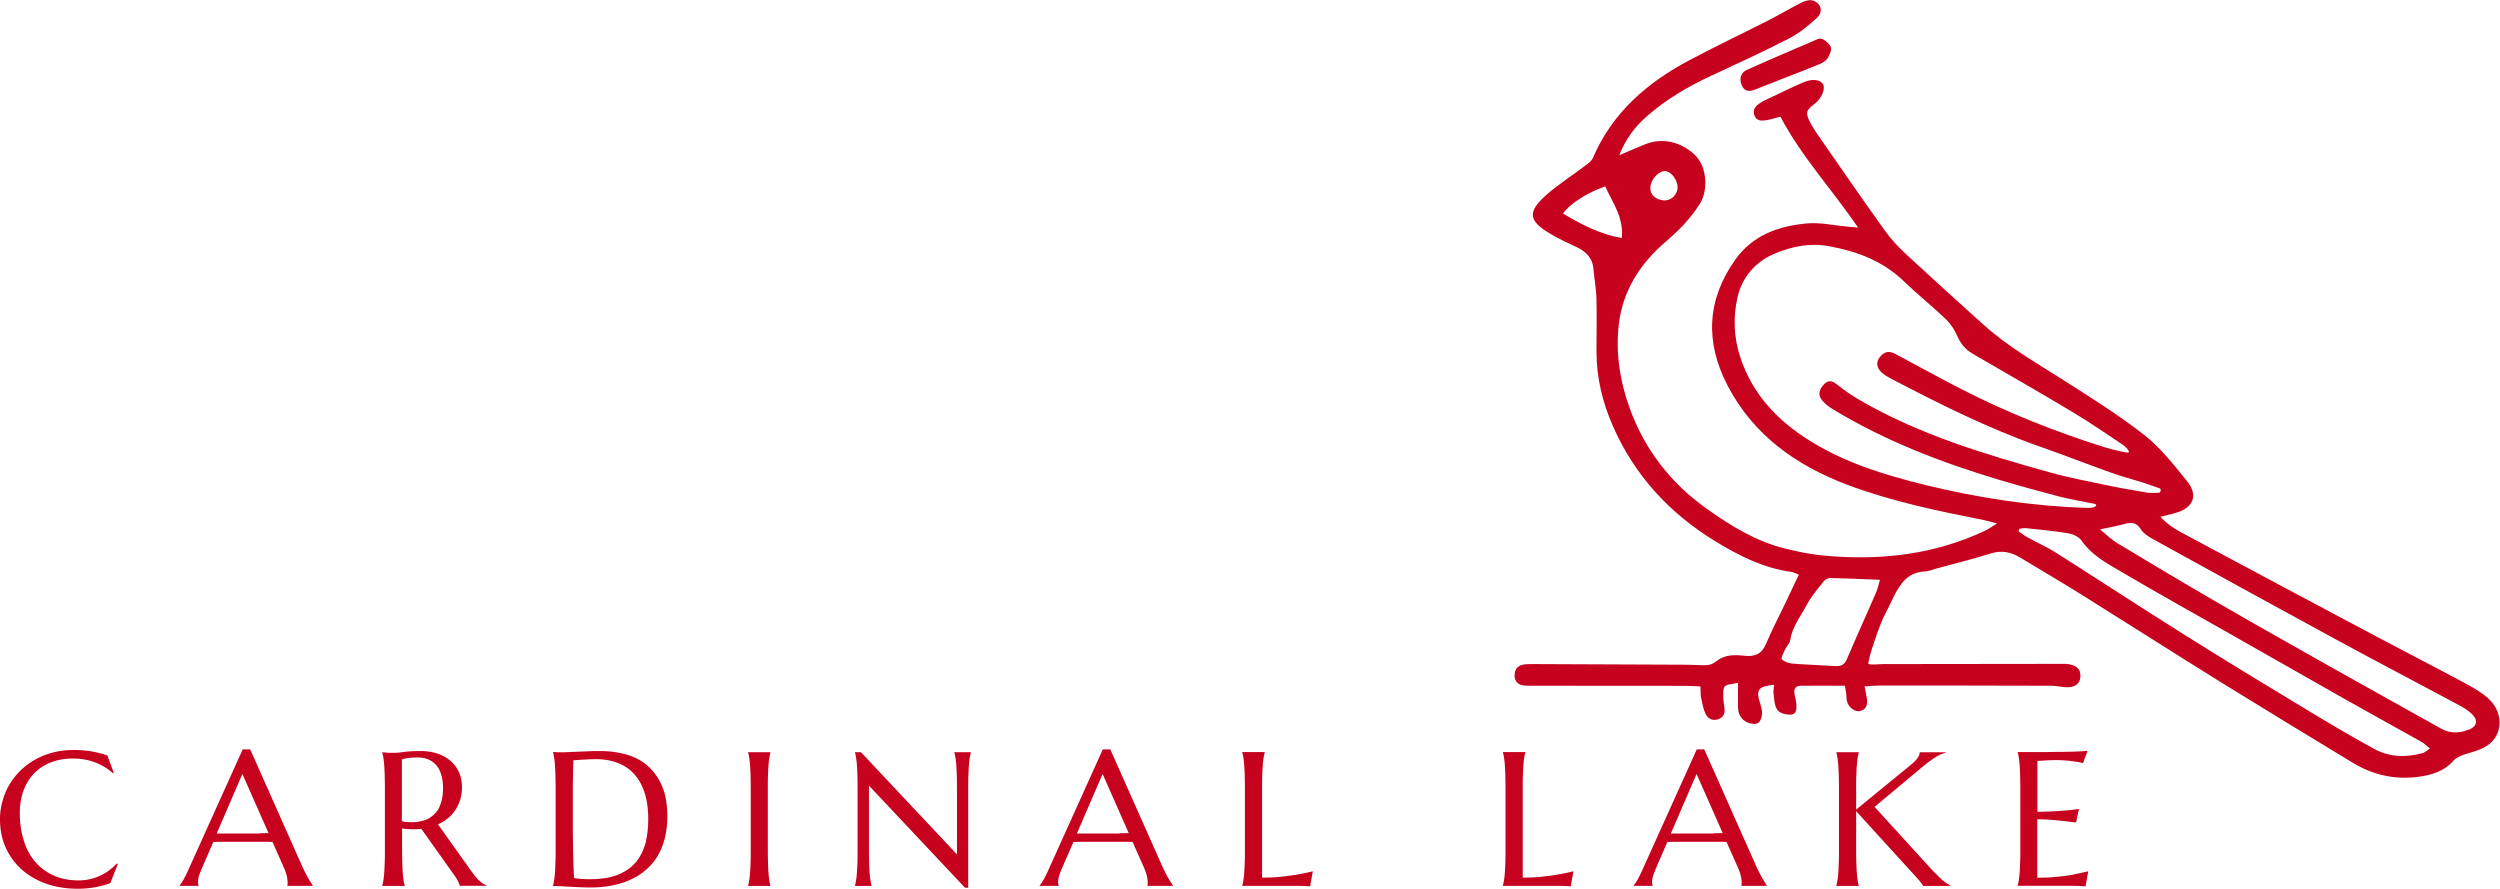
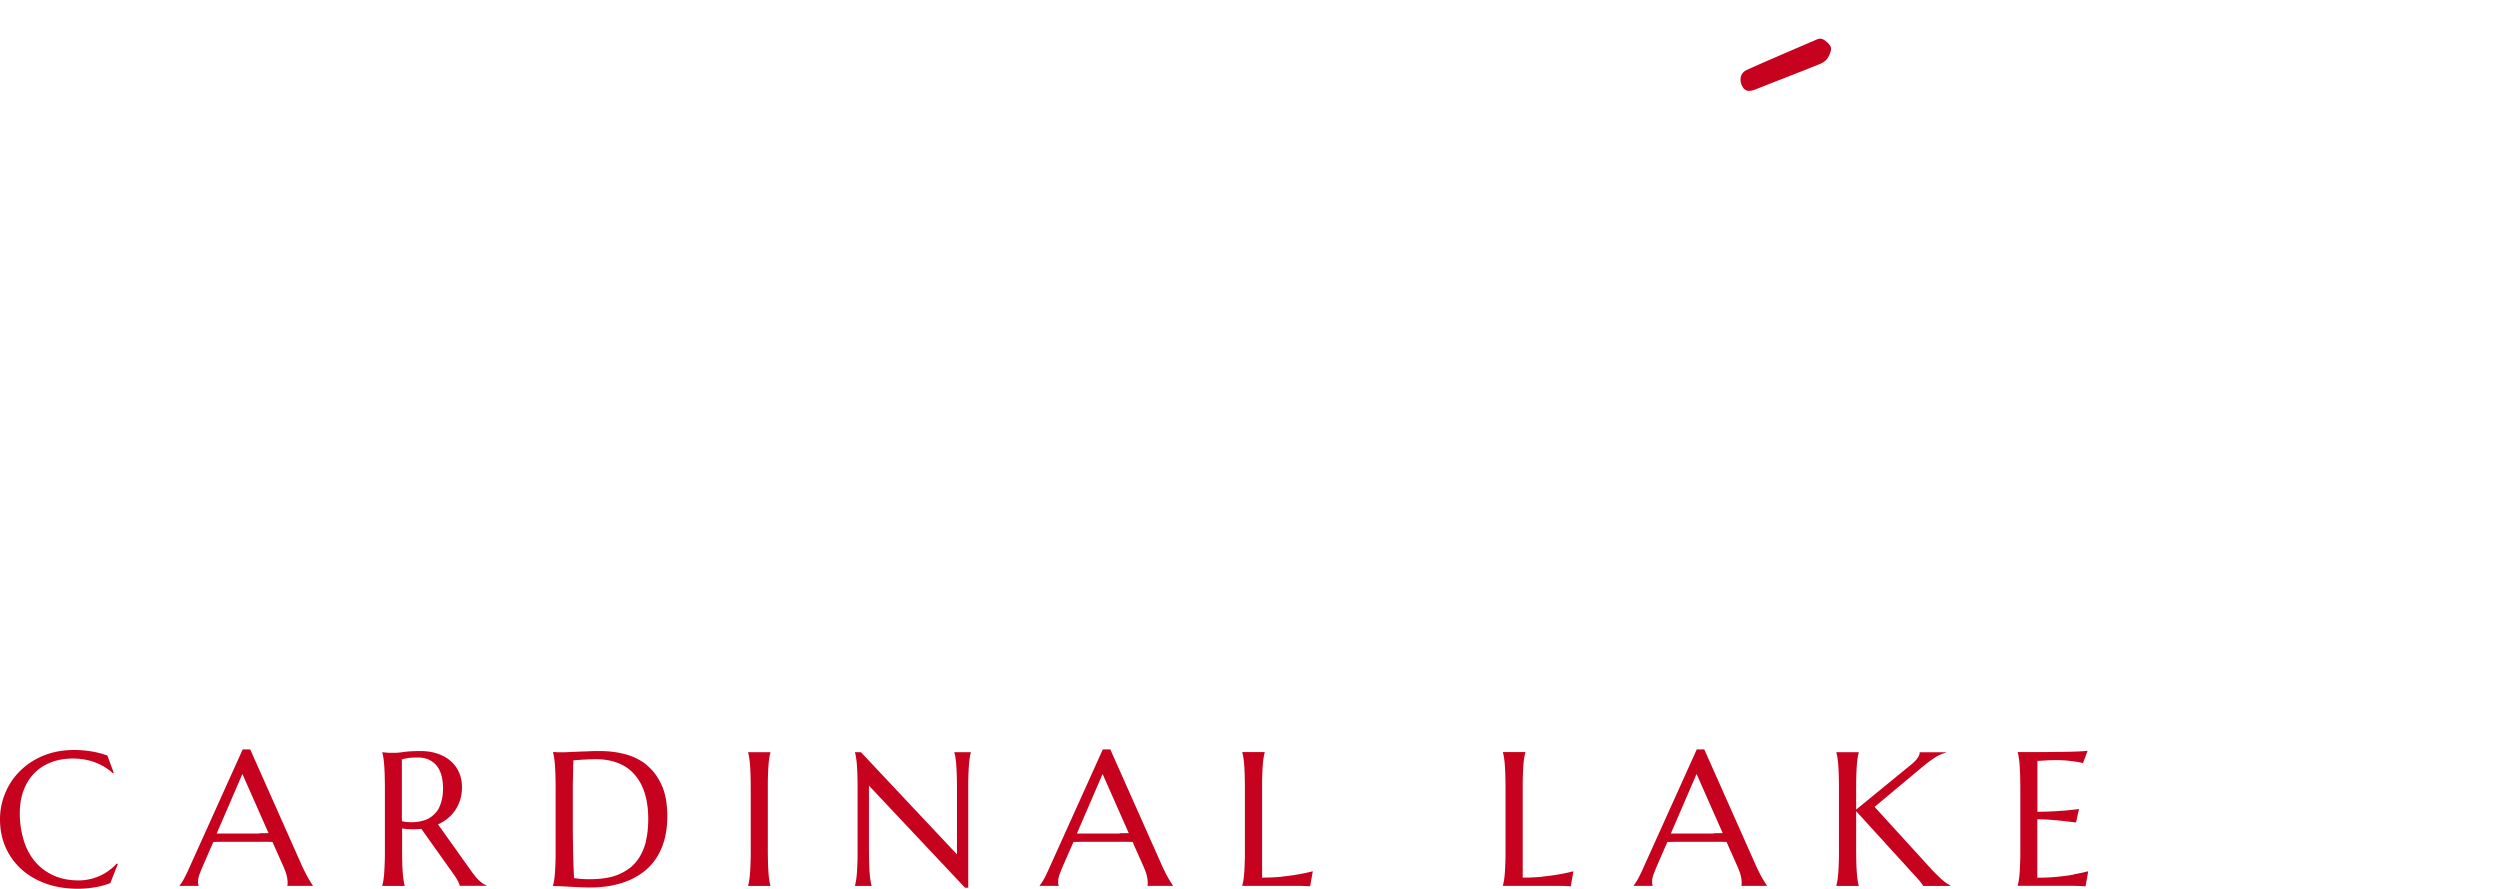
<svg xmlns="http://www.w3.org/2000/svg" viewBox="0 0 240 85.32">
  <g>
-     <path fill="#c7021e" d="M238.86 67.02c-.67-.56-1.44-1.02-2.21-1.43-2.96-1.59-5.95-3.12-8.92-4.7q-8.79-4.665-17.55-9.36c-.96-.52-1.97-1-2.78-1.92.63-.16 1.12-.26 1.59-.41 1.58-.49 2.04-1.68.99-2.98-1.26-1.56-2.53-3.2-4.09-4.43-2.47-1.94-5.15-3.61-7.8-5.3-2.62-1.67-5.33-3.21-7.65-5.3-2.5-2.25-4.99-4.5-7.45-6.78-.76-.71-1.49-1.49-2.09-2.34-2.03-2.83-4.01-5.69-5.99-8.55-.41-.58-.82-1.17-1.15-1.8-.46-.91-.37-1.15.46-1.77.6-.45 1.02-1.37.82-1.8-.24-.51-1-.64-1.93-.24-1.27.55-2.51 1.17-3.77 1.76-.15.07-.29.17-.43.26-.43.28-.68.66-.48 1.17.22.55.72.51 1.19.43.44-.08.87-.22 1.3-.33 2.03 3.85 4.94 6.96 7.46 10.65-.54-.05-.81-.08-1.08-.1-1.29-.12-2.6-.42-3.86-.3-2.7.25-5.18 1.12-6.85 3.47-2.76 3.88-2.9 7.95-.74 12.1 2.48 4.76 6.59 7.66 11.47 9.51 4.25 1.6 8.69 2.52 13.14 3.4.32.06.62.16 1.25.32-.54.34-.82.55-1.13.69-4.88 2.31-10.04 2.88-15.35 2.41-1.29-.11-2.57-.37-3.83-.68-2.82-.69-5.26-2.19-7.59-3.86-3.41-2.43-5.88-5.6-7.33-9.54-.97-2.64-1.4-5.41-1.07-8.18.38-3.19 2.06-5.81 4.5-7.89 1.26-1.07 2.39-2.22 3.27-3.63.82-1.31.68-3.5-.37-4.59-1.07-1.11-2.91-1.91-4.85-1.14-.79.31-1.56.66-2.51 1.06.64-1.63 1.56-2.8 2.72-3.8 1.82-1.59 3.88-2.79 6.06-3.81 2.5-1.17 5.02-2.31 7.48-3.58.99-.51 1.9-1.24 2.72-2 .64-.6.38-1.45-.44-1.67-.31-.08-.74.05-1.05.21-1.09.55-2.13 1.17-3.21 1.72-2.51 1.28-5.05 2.48-7.53 3.8-4.06 2.15-7.41 5.03-9.28 9.38-.16.38-.62.65-.97.92-1.17.89-2.42 1.68-3.51 2.65-1.83 1.62-1.72 2.48.37 3.71.79.47 1.63.87 2.46 1.25.94.43 1.61 1.04 1.7 2.14.08.96.27 1.91.29 2.87.04 1.68 0 3.36 0 5.04 0 2.52.58 4.91 1.59 7.2 2.08 4.72 5.42 8.34 9.8 11.02 2.27 1.39 4.62 2.58 7.31 2.95.23.03.44.16.73.26-.47.99-.89 1.89-1.32 2.79-.61 1.28-1.28 2.54-1.83 3.86-.42 1-1.1 1.25-2.09 1.14-.92-.1-1.88-.11-2.66.51-.58.46-.92.41-1.67.39-.46-.02-1.14-.04-1.6-.04l-14.38-.06c-.33 0-.68 0-1 .07-.51.13-.75.52-.74 1.04 0 .54.32.86.84.94.37.05.75.03 1.13.03 4.83 0 9.67 0 14.5.01.45 0 .89.04 1.37.06.03.46 0 .8.07 1.12.11.52.21 1.07.44 1.54.25.5.75.68 1.29.45.5-.21.58-.65.49-1.16-.07-.41-.11-.83-.1-1.25 0-.96.23-.81 1.42-1.05 0 .93-.02 1.47 0 2.38.02.63.31 1.16.89 1.42.31.14.8.21 1.04.05.24-.15.38-.63.38-.96 0-.45-.2-.9-.31-1.34-.24-1 .18-1.24 1.46-1.36-.03.42-.09.53-.04.92.06.52.08 1.14.38 1.52.24.31.87.45 1.31.42.52-.04.52-.59.49-1.01-.02-.33-.12-.66-.18-.99-.09-.47.12-.76.58-.77 1.41-.02 2.83 0 4.26 0 .06.34.1.54.13.74.03.25 0 .51.07.75.16.63.81 1.07 1.3.93.54-.16.74-.6.59-1.32l-.2-1.04c.55-.03.96-.08 1.37-.08 5.51 0 11.01 0 16.52.02.42 0 .83.08 1.25.13.94.11 1.53-.25 1.58-.99.05-.75-.42-1.18-1.4-1.24h-.38c-5.72 0-11.43.02-17.15.02-.36 0-1.5.14-1.44-.09.27-1.31.47-1.64.82-2.77.05-.15.52-1.39.6-1.54.37-.7.61-1.21.95-1.92.65-1.32 1.38-2.51 3.09-2.57.33-.01.65-.16.97-.25 1.78-.49 3.57-.92 5.33-1.48 1.06-.33 1.97-.13 2.87.42 2.01 1.22 4.04 2.4 6.03 3.65 4.38 2.74 8.73 5.52 13.11 8.24 4.25 2.63 8.52 5.22 12.79 7.81 1.85 1.12 3.89 1.59 6.03 1.35 1.34-.15 2.63-.49 3.6-1.58.27-.31.74-.5 1.16-.63.96-.3 1.96-.51 2.65-1.33.97-1.15.77-2.95-.53-4.05Zm-78.98-50.6c.56.04 1.19.9 1.17 1.58-.02.7-.63 1.28-1.3 1.24-.79-.05-1.33-.54-1.32-1.2.01-.79.8-1.66 1.45-1.61Zm-9.84 4.09c.66-.95 2.29-2 4.06-2.62.69 1.55 1.79 2.95 1.59 4.96-2.12-.37-3.89-1.31-5.64-2.35Zm30.03 36.45c-.91 2.11-1.87 4.2-2.77 6.32-.25.58-.62.7-1.18.66-1.33-.09-2.67-.12-4-.23-.38-.03-.82-.17-1.06-.42-.11-.12.17-.64.32-.96.14-.3.43-.56.48-.87.19-1.28.99-2.27 1.57-3.36.44-.84 1.08-1.58 1.68-2.33.13-.17.43-.29.65-.28 1.53.03 3.05.11 4.71.17-.13.44-.21.89-.39 1.29Zm4.69-10.42c-3.81-.94-7.52-2.07-10.89-4.15-3.17-1.95-5.63-4.5-6.81-8.12-.62-1.88-.69-3.86-.26-5.73.43-1.89 1.69-3.4 3.54-4.18 1.67-.7 3.39-1.07 5.27-.72 2.71.5 5.15 1.42 7.17 3.37 1.3 1.26 2.71 2.38 4.02 3.63.47.45.85 1.04 1.11 1.64.32.74.78 1.27 1.45 1.67 3.23 1.88 6.48 3.73 9.68 5.65 1.62.97 3.17 2.05 4.74 3.09.23.15.8.7.51.76-.05.03-1.45-.26-2.14-.48-4.73-1.48-9.33-3.31-13.75-5.56-2.16-1.1-4.28-2.28-6.42-3.42-.64-.34-1.08-.26-1.53.31-.36.45-.31 1 .18 1.45.24.22.54.41.83.56 4.69 2.45 9.41 4.82 14.42 6.58 2.3.81 4.56 1.69 6.85 2.51.95.34 1.92.59 2.88.89.59.19 1.17.4 1.76.61.11.1.04.31-.04.39-.36.04-.8.05-1.19 0-1.28-.21-2.56-.43-3.83-.7-1.85-.39-3.71-.73-5.52-1.24-6.31-1.76-12.58-3.64-18.29-6.96-.72-.42-1.42-.9-2.07-1.42-.44-.35-.8-.58-1.3-.1-.5.49-.64 1.04-.21 1.56.28.35.67.64 1.06.87 4.95 3 10.3 5.07 15.83 6.73 1.93.58 3.87 1.11 5.81 1.62 1.13.29 2.28.48 3.42.71.25.05.25.19.07.29-.18.09-.49.12-.7.11-5.3-.16-10.51-.96-15.66-2.22Zm47.78 25.76c-1.6.45-3.19.38-4.65-.42-2.17-1.19-4.3-2.45-6.42-3.73-3.95-2.39-7.9-4.78-11.81-7.24-4.12-2.59-8.19-5.25-12.3-7.86-.88-.56-1.85-.98-2.77-1.49-.29-.16-.55-.38-.82-.57.03-.08.07-.16.1-.23.19-.02.39-.08.58-.06 1.38.15 2.76.27 4.12.5.45.08 1.01.34 1.26.7 1.03 1.48 2.58 2.26 4.05 3.13 3.47 2.04 7 4 10.5 5.99 3.65 2.07 7.3 4.15 10.95 6.22 2.38 1.34 4.77 2.65 7.15 3.99.25.14.45.35.79.62-.3.2-.5.41-.75.47Zm4.48-2.27c-.88.36-1.78.42-2.67-.08-3.51-1.97-7.03-3.92-10.54-5.89-3.76-2.12-7.53-4.24-11.27-6.41-3.12-1.81-6.21-3.66-9.3-5.52-.56-.34-1.04-.82-1.64-1.31.93-.2 1.63-.32 2.31-.51.67-.19 1.17-.2 1.61.5.25.4.72.7 1.16.94 5.84 3.22 11.68 6.44 17.54 9.62 3.94 2.14 7.92 4.22 11.88 6.34.44.24.88.51 1.23.86.58.58.46 1.17-.3 1.47Z" />
    <path fill="#c7021e" d="M174.27 3.85c-2.19.95-4.4 1.88-6.57 2.86-.61.28-.75.9-.48 1.49.31.68.8.58 1.37.36 2.02-.81 4.06-1.58 6.08-2.4.3-.12.63-.33.79-.59.2-.32.41-.83.28-1.09-.17-.36-.72-.77-.95-.77-.25 0-.4.09-.51.14ZM10.45 83.58c-.28.2-.57.37-.89.51-.31.14-.64.25-.98.32s-.68.11-1.02.11c-.94 0-1.77-.17-2.47-.5-.71-.33-1.3-.79-1.77-1.36-.47-.58-.83-1.26-1.06-2.05q-.36-1.185-.36-2.55c0-.83.13-1.57.38-2.22s.6-1.2 1.05-1.65.99-.79 1.61-1.02c.63-.24 1.32-.35 2.07-.35s1.5.13 2.15.38c.65.26 1.21.6 1.68 1.03l.08-.04-.61-1.66c-.98-.35-2.05-.53-3.2-.53-.74 0-1.43.08-2.06.25-.64.17-1.22.41-1.74.71s-1 .66-1.41 1.08c-.41.41-.76.87-1.04 1.36-.28.5-.49 1.02-.64 1.57S0 78.08 0 78.64c0 1 .18 1.91.55 2.73s.88 1.52 1.54 2.11c.66.58 1.45 1.04 2.36 1.36.92.32 1.92.48 3.03.48.55 0 1.09-.05 1.63-.14a8 8 0 0 0 1.48-.4l.72-1.83-.1-.06c-.23.26-.48.48-.76.68Zm19.12.69c-.11-.19-.22-.41-.34-.65s-.24-.49-.35-.75l-4.86-10.93h-.72l-5.13 11.37c-.19.44-.37.8-.53 1.09s-.3.49-.4.6v.04h1.83V85l-.04-.1a1 1 0 0 1-.02-.19c0-.27.05-.53.15-.8.1-.26.2-.5.29-.72l1.03-2.36c.35-.01.75-.02 1.19-.02h3.16c.55 0 1 0 1.33.02l1.08 2.43c.14.33.24.61.29.84.05.22.08.43.08.61v.16c0 .06-.01.1-.03.13v.04h2.45V85s-.09-.12-.17-.25-.18-.29-.29-.48m-4.66-4.25H20.8l2.47-5.72 2.51 5.68c-.26 0-.55.01-.88.01ZM46 84.54c-.12-.12-.25-.25-.38-.42s-.28-.35-.43-.57l-3.14-4.41c.35-.16.66-.35.94-.58s.52-.49.72-.79a4 4 0 0 0 .47-1c.11-.37.17-.76.17-1.19q0-.825-.3-1.47c-.2-.43-.48-.8-.84-1.1s-.78-.52-1.27-.68-1.02-.23-1.59-.23c-.61 0-1.12.03-1.52.08-.4.06-.71.09-.94.09h-.43c-.14 0-.27-.01-.38-.02l-.38-.04v.04c.04.13.07.28.1.47s.06.42.08.69.04.6.05.98.02.82.02 1.33v5.82c0 .51 0 .96-.02 1.33-.01.38-.03.7-.05.98-.02.27-.05.5-.08.69-.03.18-.07.34-.1.47v.04h2.15v-.04c-.04-.13-.07-.28-.1-.47-.03-.18-.06-.41-.08-.69-.02-.27-.04-.6-.05-.98s-.02-.82-.02-1.33v-2.01q.255.045.51.06c.255.015.34.02.51.02.14 0 .28 0 .42-.01.14 0 .27-.02.41-.03l3.17 4.46c.13.19.25.37.34.56.1.19.16.34.17.45h2.59V85c-.12-.04-.24-.1-.35-.17a2 2 0 0 1-.35-.29Zm-5.22-5.81c-.37.13-.78.2-1.23.2-.16 0-.32 0-.48-.02-.17-.01-.33-.04-.49-.08v-5.92c.13-.05.31-.09.55-.13s.57-.06.98-.06.76.07 1.06.21.56.34.76.59q.3.375.45.93c.1.36.15.77.15 1.22q0 .825-.21 1.44c-.21.615-.34.75-.6 1.02s-.57.48-.94.61Zm21.36-5.25c-.59-.49-1.28-.84-2.06-1.06-.78-.21-1.6-.32-2.47-.32-.32 0-.67 0-1.03.02s-.72.02-1.06.04-.64.02-.91.04c-.27.01-.45.02-.57.02h-.26c-.11 0-.21 0-.31-.01-.12 0-.25-.01-.38-.02v.04c.04.13.07.28.1.47s.06.43.08.7c.02.28.04.61.05.99s.02.83.02 1.34v5.82c0 .51 0 .95-.02 1.33-.01.38-.03.71-.05.98s-.05.5-.08.69c-.03.18-.07.34-.1.47v.04c.17 0 .4 0 .7.02.3.01.62.03.96.05s.68.03 1.02.05c.34.01.62.02.86.02.67 0 1.32-.05 1.94-.16s1.22-.28 1.77-.51 1.06-.53 1.51-.89c.46-.36.85-.79 1.18-1.3s.58-1.09.76-1.75.27-1.41.27-2.24c0-1.16-.17-2.13-.52-2.93-.35-.79-.81-1.43-1.4-1.92Zm-.12 7.27c-.16.61-.37 1.12-.64 1.55s-.59.78-.95 1.05-.75.48-1.15.64c-.41.16-.83.26-1.27.32s-.87.09-1.28.09h-.38c-.15 0-.3-.01-.46-.02-.16 0-.3-.02-.44-.04-.14-.01-.25-.03-.34-.04a75 75 0 0 1-.1-3.09c-.01-.6-.02-1.18-.02-1.74v-3.72c0-.28 0-.55.01-.82.01-.63.02-1.27.04-1.94.11 0 .26-.02.43-.03.18-.01.36-.03.56-.04.2 0 .4-.02.6-.03.2 0 .38-.01.55-.01.82 0 1.54.13 2.17.38s1.16.62 1.58 1.11c.43.49.75 1.09.97 1.8s.33 1.53.33 2.44c0 .82-.08 1.54-.23 2.14Zm9.8-8.5c.04.13.07.28.1.47.03.18.06.42.08.69.02.28.04.61.05.98.01.38.02.82.02 1.33v5.82c0 .51 0 .95-.02 1.33-.01.38-.03.71-.05.98s-.05.5-.08.69c-.03.18-.06.34-.1.47v.04h2.14v-.04c-.04-.13-.07-.28-.1-.47-.03-.18-.06-.41-.08-.69-.02-.27-.04-.6-.05-.98s-.02-.82-.02-1.33v-5.82c0-.51 0-.95.02-1.33.01-.38.03-.71.05-.98.02-.28.05-.51.08-.69s.07-.34.1-.47v-.04h-2.14zm19.8 0c.04.13.07.28.1.47.03.18.06.42.08.69.02.28.04.61.05.98.01.38.02.82.02 1.33v6.3l-9.22-9.81h-.57v.04c.04.13.07.28.1.47.03.18.06.42.08.69.02.28.04.61.05.98.01.38.02.82.02 1.33v5.82c0 .51 0 .95-.02 1.33-.01.38-.03.71-.05.98s-.05.5-.08.69c-.03.18-.07.34-.1.47v.04h1.59v-.04c-.04-.13-.07-.28-.1-.47-.03-.18-.06-.41-.08-.69-.02-.27-.04-.6-.05-.98s-.02-.82-.02-1.33v-6.12l9.22 9.8h.31v-9.5c0-.51 0-.95.02-1.33.01-.38.03-.71.05-.98.02-.28.05-.51.08-.69s.06-.34.1-.47v-.04h-1.59v.04Zm20.52 12.02c-.11-.19-.22-.41-.34-.65s-.24-.49-.35-.75l-4.86-10.93h-.72l-5.13 11.37c-.19.44-.37.8-.53 1.09s-.3.49-.4.6v.04h1.83V85l-.04-.1a1 1 0 0 1-.02-.19c0-.27.05-.53.15-.8.1-.26.2-.5.29-.72l1.03-2.36c.35-.01.75-.02 1.19-.02h3.16c.55 0 1 0 1.33.02l1.08 2.43c.14.33.24.61.29.84.05.22.08.43.08.61v.16c0 .06-.01.1-.03.13v.04h2.45V85s-.09-.12-.17-.25-.18-.29-.29-.48m-4.65-4.25h-4.11l2.47-5.72 2.51 5.68c-.26 0-.55.01-.88.01Zm15.61 4.14c-.59.06-1.24.09-1.94.09v-8.54c0-.51 0-.95.02-1.33.01-.38.03-.71.05-.98.02-.28.05-.51.08-.69s.07-.34.1-.47v-.04h-2.15v.04c.04.13.07.28.1.47.03.18.06.42.08.69.02.28.04.61.05.98.01.38.02.82.02 1.33v5.82c0 .51 0 .95-.02 1.33-.01.38-.03.71-.05.98s-.05.5-.08.69c-.03.18-.07.34-.1.47v.04h5.16c.19 0 .38 0 .55.01.18 0 .34.01.48.02.14 0 .25.01.32.02l.26-1.45c-.42.11-.89.21-1.4.3-.44.08-.96.15-1.55.21Zm25.02 0c-.59.06-1.24.09-1.94.09v-8.54c0-.51 0-.95.02-1.33.01-.38.03-.71.05-.98.02-.28.05-.51.08-.69s.07-.34.1-.47v-.04h-2.15v.04c.04.13.07.28.1.47.03.18.06.42.08.69.02.28.04.61.05.98.01.38.02.82.02 1.33v5.82c0 .51 0 .95-.02 1.33-.01.38-.03.71-.05.98s-.05.5-.08.69c-.03.18-.07.34-.1.47v.04h5.16c.19 0 .38 0 .55.01.18 0 .34.01.48.02.14 0 .25.01.32.02l.26-1.45c-.42.11-.89.21-1.4.3-.44.08-.96.15-1.55.21Zm21.04.11c-.11-.19-.22-.41-.34-.65s-.24-.49-.35-.75l-4.86-10.93h-.72l-5.13 11.37c-.19.44-.37.8-.53 1.09s-.3.49-.4.6v.04h1.83V85l-.04-.1a1 1 0 0 1-.02-.19c0-.27.05-.53.15-.8.1-.26.2-.5.29-.72l1.03-2.36c.35-.01.75-.02 1.19-.02h3.16c.55 0 1 0 1.33.02l1.08 2.43c.14.33.24.61.29.84.05.22.08.43.08.61v.16c0 .06-.01.1-.03.13v.04h2.45V85s-.09-.12-.17-.25-.18-.29-.29-.48m-4.65-4.25h-4.11l2.47-5.72 2.51 5.68c-.26 0-.55.01-.88.01Zm22.03 4.52c-.13-.1-.27-.24-.43-.39l-.59-.59-5.56-6.1 4.62-3.86c.41-.34.79-.63 1.15-.86.36-.24.72-.39 1.07-.48v-.04h-2.51c0 .35-.29.76-.88 1.23l-5.22 4.27v-2c0-.51 0-.95.02-1.33.01-.38.03-.71.05-.98.02-.28.05-.51.08-.69s.07-.34.1-.47v-.04h-2.15v.04c.04.13.07.28.1.47.03.18.06.42.08.69.02.28.04.61.05.98.01.38.02.82.02 1.33v5.82c0 .51 0 .95-.02 1.33-.01.38-.03.71-.05.98s-.05.5-.08.69c-.03.18-.07.34-.1.47v.04h2.15v-.04c-.04-.13-.07-.28-.1-.47-.03-.18-.06-.41-.08-.69-.02-.27-.04-.6-.05-.98s-.02-.82-.02-1.33v-3.67l5.61 6.16c.08.08.16.17.25.27s.17.19.24.28.14.18.2.26q.09.12.12.21h2.62v-.04c-.11-.07-.22-.13-.33-.2-.1-.07-.22-.15-.34-.26Zm12.53-.58c-.44.08-.96.15-1.55.21s-1.24.09-1.94.09v-5.61c.4 0 .82.02 1.25.05.44.03.84.07 1.21.11q.645.075 1.26.15l.28-1.3c-.31.05-.67.09-1.07.13q-.525.045-1.26.09c-.5.03-1.05.05-1.66.05v-4.88c.22-.01.44-.02.65-.04l.58-.03c.2 0 .37-.01.51-.01.42 0 .8.02 1.12.05.33.03.6.07.83.1.26.04.49.09.69.14l.44-1.19c-.16.03-.45.05-.89.07s-.96.03-1.57.04c-.61 0-1.29.02-2.03.02h-2.22v.04c.04.13.07.28.1.47.03.18.06.42.08.69.02.28.04.61.05.98.01.38.02.82.02 1.33v5.82c0 .51 0 .95-.02 1.33-.01.38-.03.71-.05.98s-.05.5-.08.69c-.03.18-.07.34-.1.47v.04h5.16c.19 0 .38 0 .55.01.18 0 .34.01.48.02.14 0 .25.01.32.02l.26-1.45c-.42.11-.89.21-1.4.3Z" />
  </g>
</svg>